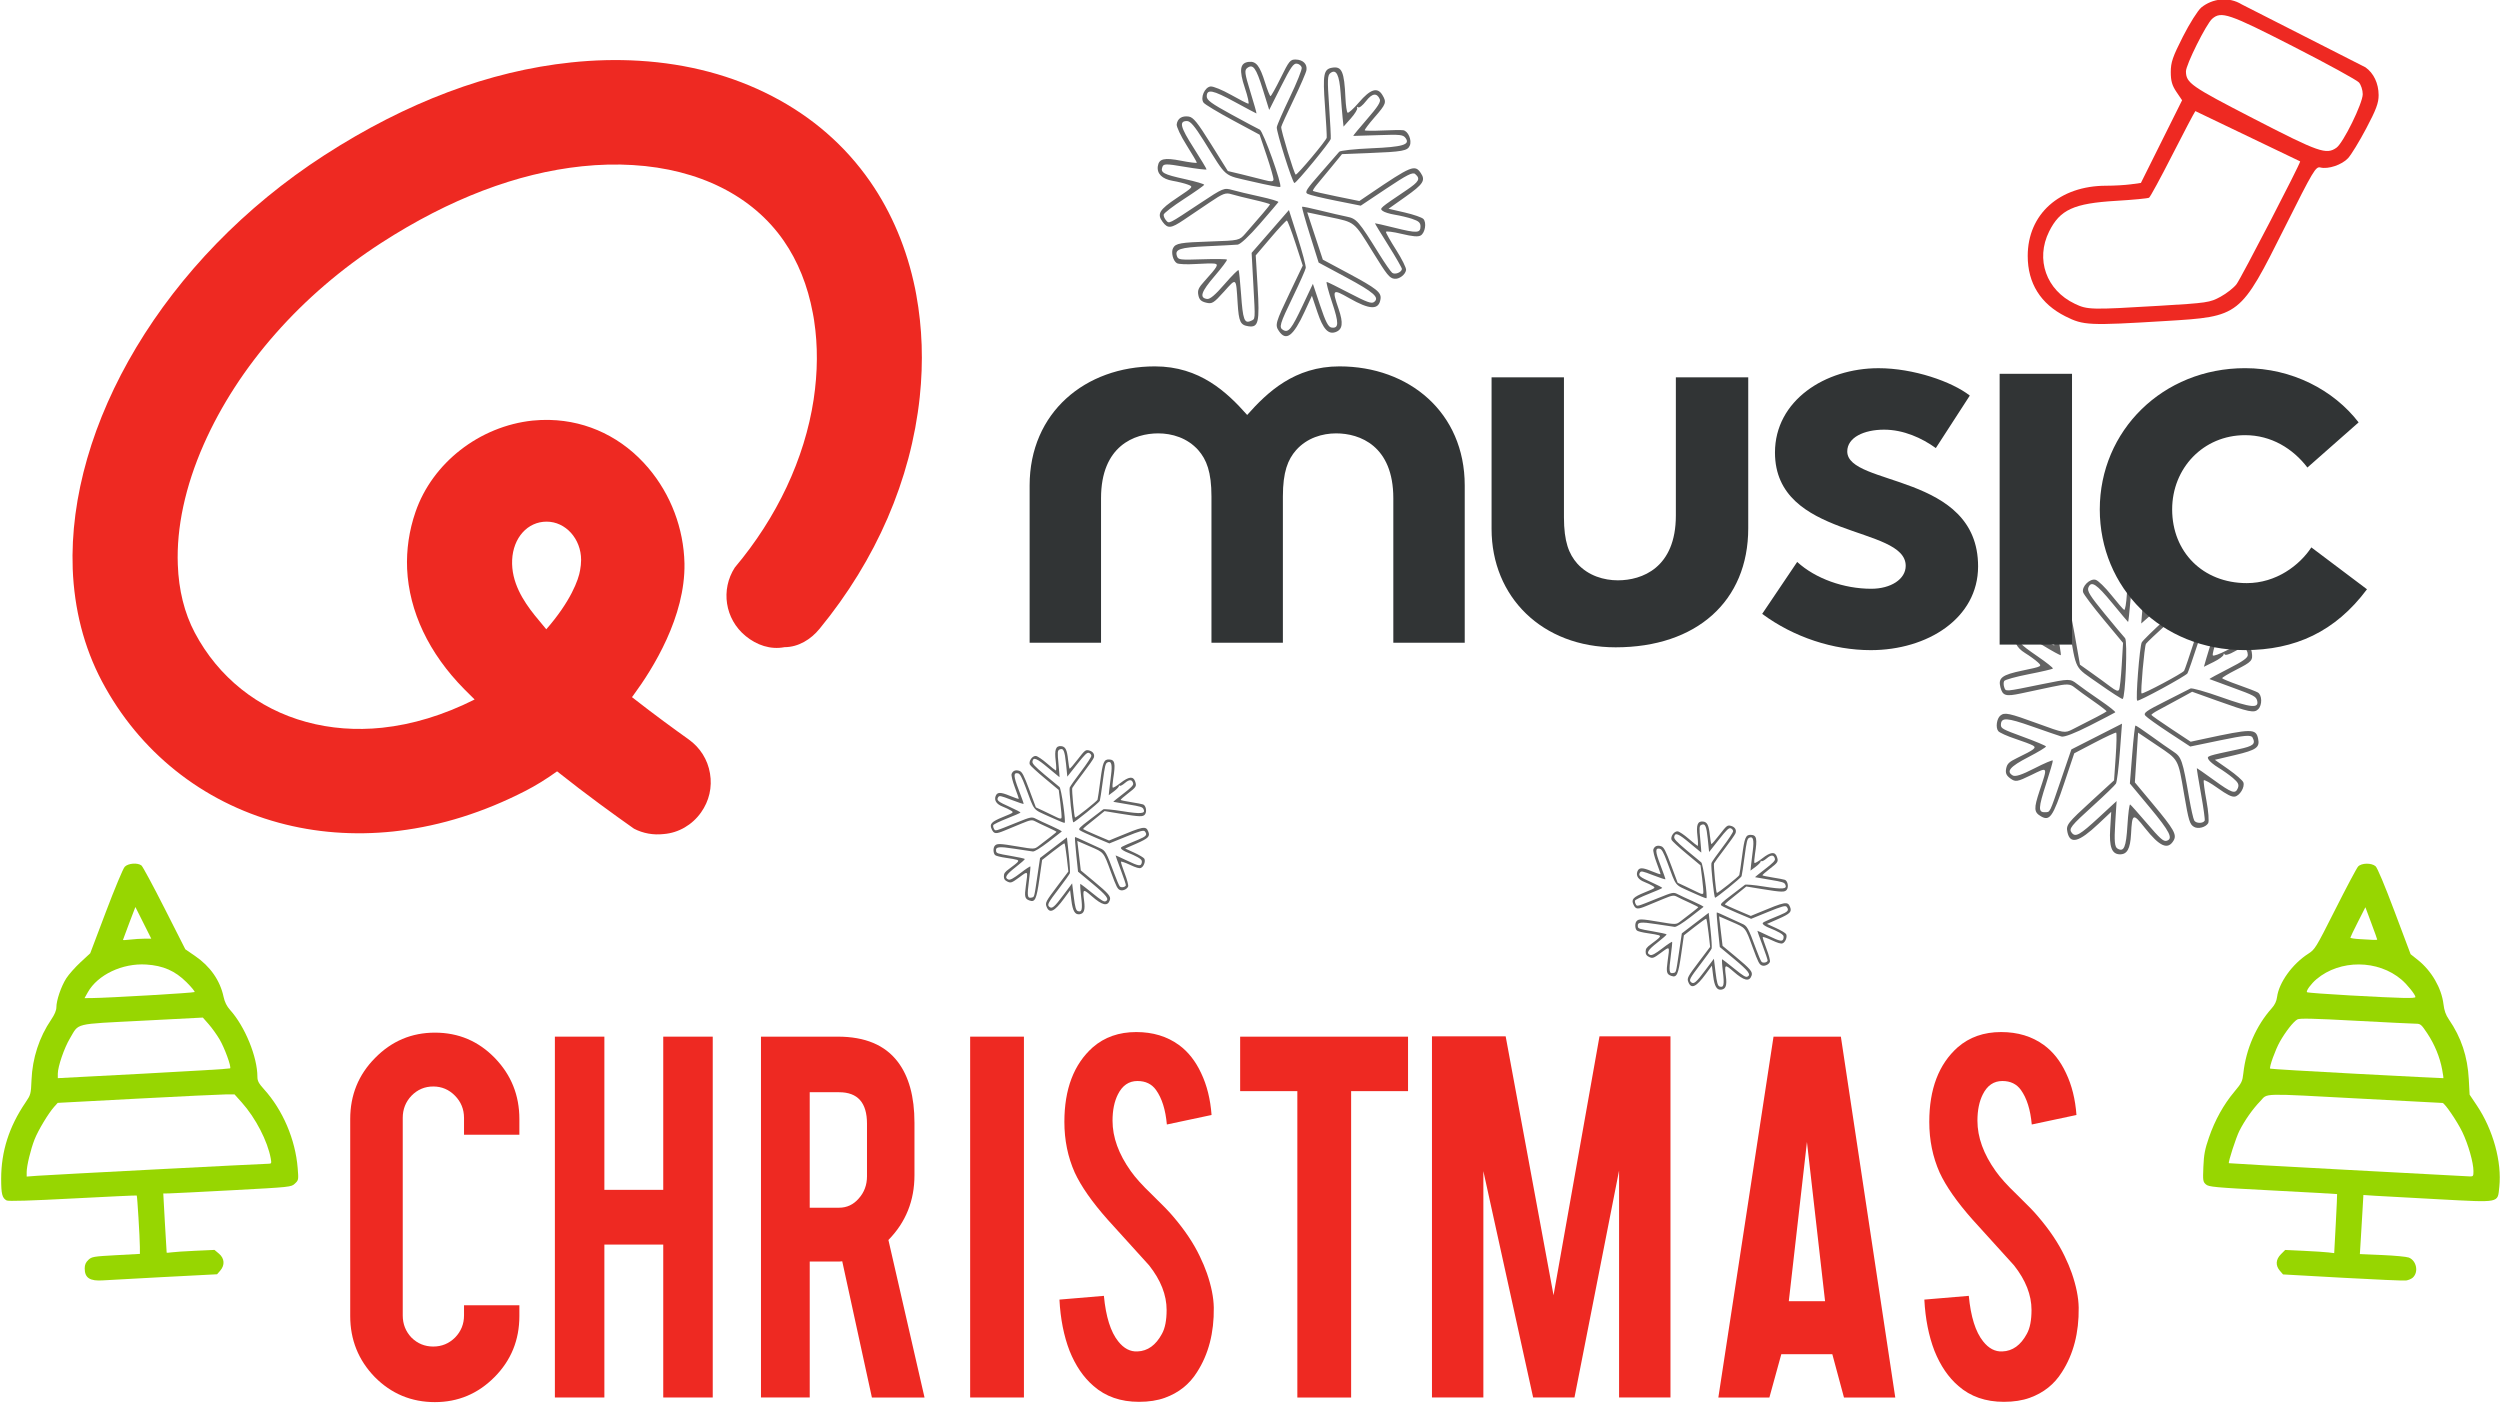
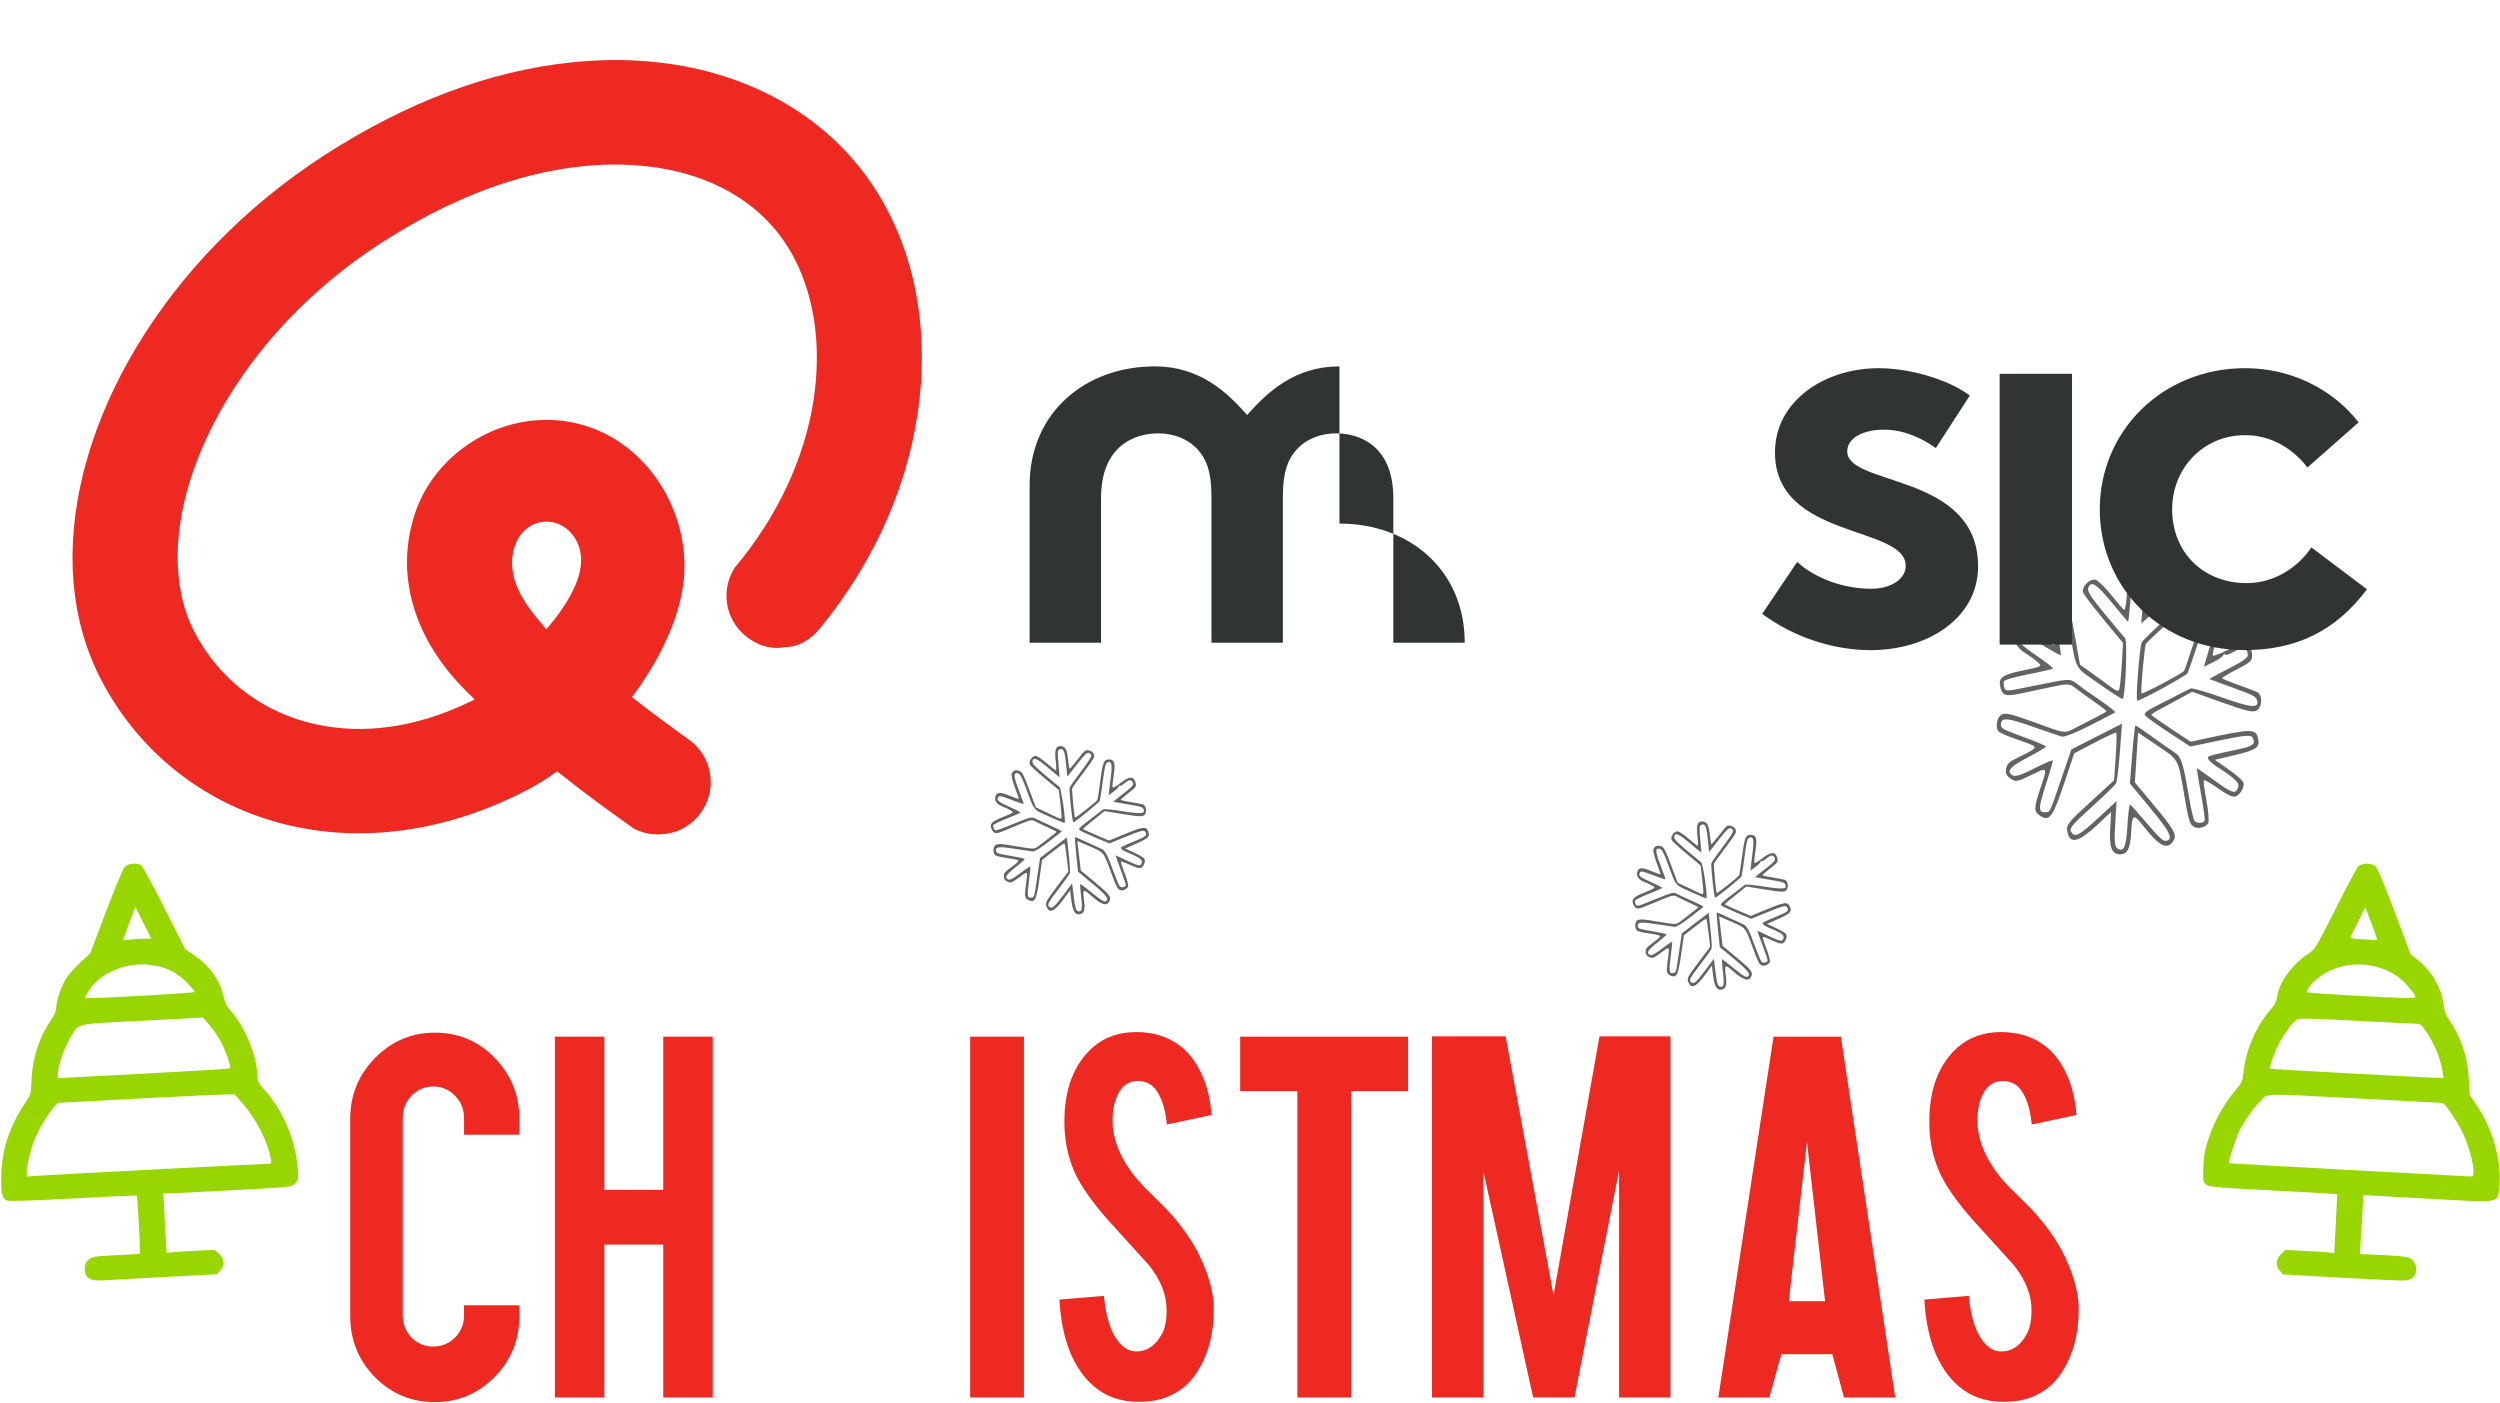
<svg xmlns="http://www.w3.org/2000/svg" width="211.67mm" height="118.83mm" version="1.1" viewBox="0 0 211.67 118.83">
  <g transform="matrix(.453 0 0 .453 177.79 -91.987)">
    <path d="m25.196 351.95c-0.546 0.089-1.439-0.359-3.187-1.606-1.336-0.954-2.498-1.602-2.583-1.441-0.084 0.162 0.143 1.895 0.507 3.854 0.364 1.959 0.506 3.83 0.316 4.157-0.445 0.765-1.877 1.145-2.641 0.701-0.809-0.47-1.007-1.121-1.862-6.119-1.147-6.706-0.954-6.357-5.045-9.108l-3.553-2.39-0.302 4.647-0.302 4.647 3.409 4.089c3.889 4.665 4.469 5.684 3.843 6.76-1.072 1.844-2.606 1.176-5.389-2.347-2.223-2.814-2.368-2.749-2.576 1.152-0.15 2.803-0.75 3.855-2.16 3.793-1.443-0.063-1.939-1.408-1.74-4.715l0.194-3.227-2.378 2.239c-3.672 3.458-5.311 3.895-5.808 1.552-0.284-1.339-0.022-1.674 4.601-5.908l4.115-3.768 0.305-4.396c0.168-2.418 0.209-4.452 0.09-4.52-0.117-0.069-1.927 0.773-4.024 1.869l-3.811 1.993-1.873 5.578c-2.108 6.278-2.716 7.148-4.335 6.207-1.341-0.779-1.379-1.439-0.272-4.771 1.547-4.655 1.627-4.504-1.562-2.95-2.619 1.276-2.934 1.329-3.875 0.653-0.776-0.559-0.972-1.004-0.811-1.844 0.178-0.919 0.529-1.261 2.064-2.006 3.276-1.59 3.669-1.901 2.933-2.329-0.353-0.204-1.858-0.775-3.344-1.266-1.487-0.491-2.895-1.132-3.13-1.424-0.523-0.649-0.286-2.351 0.405-2.907 0.793-0.639 1.613-0.462 6.972 1.497 4.947 1.809 5.032 1.823 6.501 1.087 3.706-1.86 6.292-3.223 6.371-3.358 0.046-0.082-1.052-0.937-2.442-1.903-1.39-0.965-2.979-2.12-3.53-2.566-0.878-0.711-1.406-0.724-4.285-0.11-1.806 0.385-4.412 0.94-5.79 1.232-2.81 0.596-3.374 0.428-3.786-1.129-0.475-1.793 0.257-2.352 4.147-3.163 3.654-0.762 3.666-0.768 2.839-1.537-0.457-0.425-1.528-1.201-2.38-1.726-1.688-1.04-2.255-2.348-1.547-3.566 0.715-1.231 1.724-1.078 4.411 0.671 1.373 0.894 2.541 1.544 2.595 1.444 0.054-0.099-0.195-1.793-0.553-3.764-0.359-1.971-0.471-3.901-0.249-4.288 0.551-0.963 1.523-1.153 2.622-0.514 0.752 0.437 1.107 1.597 1.947 6.362l1.027 5.827 2.18 1.547c1.199 0.851 2.787 2.008 3.53 2.573 0.989 0.752 1.416 0.904 1.6 0.571 0.138-0.25 0.36-2.325 0.496-4.611l0.245-4.156-3.632-4.37c-1.998-2.404-3.723-4.694-3.833-5.09-0.3-1.075 1.285-2.643 2.352-2.327 0.47 0.14 1.771 1.405 2.92 2.842 1.14 1.425 2.218 2.676 2.397 2.779 0.179 0.104 0.41-1.23 0.513-2.964 0.214-3.556 0.902-4.713 2.523-4.246 1.312 0.377 1.615 1.438 1.351 4.715-0.118 1.448-0.124 2.68-8e-3 2.737 0.109 0.057 1.486-1.048 3.06-2.457 2.642-2.364 2.941-2.526 3.888-2.112 1.238 0.541 1.688 1.579 1.113 2.567-0.233 0.4-2.155 2.297-4.272 4.215-2.117 1.918-3.956 3.664-4.087 3.882-0.292 0.485-1.059 9.135-0.821 9.277 0.281 0.166 7.688-3.775 7.954-4.233 0.137-0.233 1.014-2.811 1.953-5.728 1.787-5.554 2.317-6.373 3.895-6.021 1.792 0.4 1.825 1.511 0.183 6.164-0.463 1.311-0.763 2.53-0.667 2.71 0.096 0.179 1.302-0.26 2.681-0.977 2.934-1.525 4.317-1.416 4.594 0.36 0.245 1.575 0.043 1.801-2.948 3.323-1.448 0.737-2.608 1.437-2.576 1.555 0.03 0.118 1.409 0.69 3.063 1.27 1.653 0.58 3.272 1.209 3.597 1.398 0.804 0.467 0.85 2.347 0.075 3.126-0.758 0.763-1.649 0.578-7.755-1.613l-4.593-1.648-2.603 1.425c-1.432 0.784-3.159 1.718-3.838 2.077-0.679 0.359-1.207 0.736-1.173 0.838 0.033 0.103 1.698 1.269 3.699 2.593l3.638 2.407 2.355-0.508c9.157-1.973 9.843-1.976 10.254-0.04 0.343 1.615-0.341 2.099-4.284 3.031l-3.803 0.899 2.542 1.78c1.399 0.979 2.65 2.074 2.782 2.434 0.321 0.873-0.669 2.508-1.614 2.666zm-0.286-3.451c-0.676-0.571-1.915-1.451-2.754-1.957-0.839-0.506-1.668-1.193-1.842-1.527-0.341-0.653-0.405-0.631 5.621-1.916 2.774-0.592 3.236-0.979 2.603-2.19-0.276-0.528-1.481-0.424-5.993 0.512l-5.648 1.173-3.955-2.594c-2.175-1.427-4.17-2.854-4.433-3.173-0.415-0.503 0.076-0.858 3.743-2.702 2.321-1.167 4.429-2.238 4.684-2.38 0.255-0.142 2.85 0.592 5.767 1.628 5.604 1.992 7.091 2.131 6.692 0.624-0.2-0.753-0.645-0.989-4.511-2.393-2.359-0.857-4.341-1.587-4.403-1.623-0.062-0.037 1.532-0.904 3.542-1.929 2.751-1.402 3.649-2.042 3.63-2.583-0.048-1.356-0.921-1.57-2.534-0.619-0.864 0.509-1.669 0.742-1.789 0.518-0.121-0.224-0.212-0.205-0.206 0.044 4e-3 0.248-0.817 0.862-1.831 1.364l-1.843 0.912 0.438-1.53c0.242-0.841 0.871-2.858 1.401-4.482 1.059-3.246 0.95-4.538-0.351-4.193-0.682 0.181-1.006 0.894-2.533 5.58-0.963 2.955-1.876 5.588-2.029 5.852-0.289 0.496-9.062 5.273-9.391 5.113-0.329-0.161 0.458-10.226 0.853-10.905 0.209-0.361 2.183-2.296 4.385-4.301 2.202-2.005 4.05-3.933 4.107-4.285 0.056-0.352-0.197-0.814-0.564-1.028-0.546-0.318-1.331 0.196-4.351 2.851l-3.684 3.239 0.331-4.034c0.344-4.192 0.109-5.124-1.201-4.777-0.674 0.179-0.823 0.756-1.129 4.397-0.194 2.305-0.399 4.165-0.454 4.132-0.056-0.033-1.39-1.623-2.965-3.536-2.982-3.619-3.92-4.229-4.46-2.896-0.259 0.64 0.307 1.55 3.03 4.873 1.842 2.247 3.567 4.309 3.833 4.581 0.492 0.503 0.057 11.23-0.461 11.367-0.153 0.042-2.148-1.246-4.434-2.858-4.731-3.338-4.104-2.157-5.59-10.533-0.561-3.165-0.948-4.316-1.526-4.55-1.414-0.571-1.577 0.558-0.73 5.089 0.461 2.468 0.792 4.566 0.736 4.662-0.056 0.095-1.653-0.778-3.55-1.943-3.141-1.93-3.492-2.068-3.952-1.55-0.736 0.83-0.302 1.347 3.103 3.682 1.687 1.157 2.996 2.198 2.91 2.313-0.085 0.115-2.113 0.59-4.504 1.054-2.391 0.464-4.461 1.038-4.6 1.277-0.139 0.239-0.132 0.76 8e-3 1.158 0.314 0.856-0.045 0.885 7.147-0.581 5.038-1.027 5.187-1.028 6.449-0.045 0.711 0.553 2.664 1.94 4.339 3.082 1.675 1.142 2.942 2.154 2.814 2.249-0.127 0.094-2.257 1.204-4.732 2.465-2.777 1.415-4.811 2.2-5.313 2.052-0.448-0.133-2.93-0.986-5.515-1.896-4.721-1.662-5.758-1.721-5.807-0.326-0.022 0.701 0.262 0.858 4.166 2.286 2.306 0.843 4.222 1.647 4.259 1.787 0.035 0.139-1.452 1.04-3.309 2.001-3.424 1.772-4.189 2.675-2.899 3.424 0.48 0.279 1.685-0.118 4.049-1.33 1.851-0.949 3.397-1.606 3.436-1.46 0.04 0.148-0.53 2.117-1.263 4.377-1.455 4.483-1.489 5.325-0.211 5.279 1.005-0.036 0.799 0.383 3.047-6.19l1.896-5.545 4.732-2.407 4.731-2.407-0.4 5.323c-0.22 2.928-0.55 5.575-0.732 5.884-0.182 0.308-2.062 2.13-4.178 4.048-4.336 3.932-4.691 4.382-4.063 5.162 0.688 0.855 1.502 0.388 5.065-2.903l3.298-3.046-0.26 4.24c-0.2 3.259-0.101 4.333 0.432 4.642 1.207 0.702 1.604-0.231 1.856-4.365 0.136-2.216 0.363-3.96 0.506-3.877 0.144 0.082 1.573 1.687 3.176 3.563 2.366 2.769 3.047 3.378 3.608 3.23 1.333-0.353 0.659-1.707-3.1-6.225l-3.736-4.489 0.43-5.396c0.236-2.967 0.511-5.415 0.61-5.44 0.1-0.025 1.411 0.85 2.916 1.943 1.505 1.093 3.373 2.404 4.151 2.913 1.549 1.013 1.748 1.597 2.986 8.764 0.338 1.96 0.759 3.817 0.935 4.128 0.32 0.566 1.63 0.591 1.952 0.037 0.089-0.155-0.222-2.423-0.692-5.04-0.471-2.617-0.818-4.767-0.771-4.779 0.047-7e-3 1.449 0.967 3.116 2.175 3.46 2.508 4.078 2.72 4.549 1.557 0.261-0.647 0.063-1.06-0.893-1.868z" fill="#636363" stroke-width=".396" />
    <g transform="translate(-422.01,111.31)">
      <g fill="#313435" stroke-width="1.726">
        <path d="m471.94 201.89c-5.928 7.93-13.422 11.37-22.887 11.37-15.604 0-27.056-11.691-27.056-26.297 0-14.708 11.769-26.399 27.162-26.399 8.743 0 16.536 4.067 21.216 10.133l-9.57 8.438c-2.709-3.541-6.755-6.049-11.646-6.049-7.811 0-13.634 6.168-13.634 13.877 0 7.93 5.717 13.776 13.95 13.776 5.506 0 9.869-3.338 12.068-6.676l10.397 7.828" />
        <path d="m403.28 212.23h13.528v-50.612h-13.528z" />
        <path d="m365.44 196.78c3.43 3.135 8.743 5.016 13.845 5.016 3.642 0 6.439-1.779 6.439-4.287 0-7.608-24.435-4.897-24.435-21.18 0-9.709 9.359-15.758 19.351-15.758 6.544 0 13.722 2.508 17.064 5.117l-6.351 9.811c-2.604-1.881-6.034-3.44-9.675-3.44-3.747 0-6.878 1.457-6.878 4.067 0 6.574 24.453 3.965 24.453 21.485 0 9.709-9.464 15.656-20.072 15.656-6.966 0-14.355-2.389-20.283-6.778l6.544-9.709" />
-         <path d="m308.32 190.61v-28.331h13.528v26.145c0 4.592 0.932 6.896 2.498 8.675 2.076 2.288 4.996 3.118 7.582 3.118 4.486 0 10.837-2.304 10.837-12.115v-25.823h13.528v28.212c0 13.64-9.693 22.248-24.787 22.248-13.722 0-23.186-9.421-23.186-22.129" />
-         <path d="m279.89 160.23c-8.386 0-13.465 4.812-17.249 9.082-3.784-4.27-8.863-9.082-17.25-9.082-12.995 0-23.411 8.608-23.411 22.265v29.381h13.347v-27.009c0-9.794 6.268-12.115 10.682-12.115 2.567 0 5.443 0.83 7.494 3.135 1.541 1.762 2.463 4.067 2.463 8.659v27.331h13.35v-27.331c0-4.592 0.924-6.896 2.465-8.659 2.051-2.304 4.926-3.135 7.494-3.135 4.414 0 10.682 2.321 10.682 12.115v27.009h13.347v-29.381c0-13.657-10.416-22.265-23.413-22.265" />
+         <path d="m279.89 160.23c-8.386 0-13.465 4.812-17.249 9.082-3.784-4.27-8.863-9.082-17.25-9.082-12.995 0-23.411 8.608-23.411 22.265v29.381h13.347v-27.009c0-9.794 6.268-12.115 10.682-12.115 2.567 0 5.443 0.83 7.494 3.135 1.541 1.762 2.463 4.067 2.463 8.659v27.331h13.35v-27.331c0-4.592 0.924-6.896 2.465-8.659 2.051-2.304 4.926-3.135 7.494-3.135 4.414 0 10.682 2.321 10.682 12.115v27.009h13.347c0-13.657-10.416-22.265-23.413-22.265" />
      </g>
      <path d="m125.26 196.41c0.19-4.15 2.88-7.16 6.44-7.16s6.45 3.21 6.45 7.16c0 0.66-0.08 1.29-0.19 1.91-0.27 1.77-1.78 5.86-6.32 11.05-0.76-0.9-1.49-1.79-2.18-2.64-2.13-2.67-4.39-6.16-4.2-10.32zm75.54-49.52-0.06-0.33c-0.06-0.3-0.11-0.59-0.17-0.89-1.51-7.34-4.33-14.12-8.4-19.99-4.65-6.7-10.82-12.08-18.36-15.98-7.38-3.82-15.72-6.04-24.8-6.59-4.15-0.25-8.44-0.15-12.74 0.31-15.25 1.6-30.76 7.43-46.088 17.33-30.07 19.42-48.033 50.59-47.055 77.33 0.29 7.47 2.061 14.59 5.465 21.02 6.963 13.13 18.697 22.52 33.04 26.42 6.831 1.86 14.032 2.41 21.398 1.64 0.36-0.04 0.72-0.08 1.08-0.13 7.93-0.97 15.86-3.47 23.56-7.42 1.98-1.01 3.99-2.25 5.99-3.69 5.58 4.44 10.76 8.17 14.38 10.72 1.7 0.88 3.62 1.22 5.54 1 2.81-0.22 5.35-1.73 6.98-4.03 1.52-2.14 2.12-4.71 1.68-7.3-0.43-2.59-1.85-4.84-3.99-6.36-2.52-1.8-6.33-4.56-10.53-7.85l-0.06-0.05 0.05-0.07c0.09-0.11 0.17-0.23 0.25-0.34 3.63-4.92 9.69-14.65 9.51-24.59-0.15-6.54-2.55-12.87-6.75-17.83-4.76-5.62-11.3-8.81-18.42-8.98-1.06-0.03-2.14 0.01-3.21 0.12-9.94 1.05-18.74 7.91-21.89 17.07-1.21 3.51-1.72 7.09-1.57 10.66 0.37 7.91 4.03 15.75 10.7 22.49 0.59 0.6 1.21 1.21 1.84 1.83l0.07 0.08-0.07 0.04c-5.75 2.88-11.54 4.64-17.21 5.24-4.889 0.51-9.655 0.15-14.166-1.08-9.048-2.46-16.451-8.38-20.843-16.67-1.957-3.69-3.013-8.01-3.18-12.73-0.266-6.86 1.359-14.58 4.841-22.47 6.471-14.65 18.268-28.04 33.218-37.69 12.72-8.21 25.33-13.02 37.48-14.3 3.25-0.34 6.45-0.42 9.51-0.23 12.38 0.74 22.4 5.77 28.2 14.15 2.66 3.83 4.49 8.42 5.43 13.48 0.01 0.05 0.02 0.11 0.03 0.16 0.04 0.2 0.07 0.4 0.11 0.6 0.04 0.23 0.07 0.45 0.11 0.67 0 0.03 0 0.06 0.01 0.09 0.7 4.6 0.67 9.55-0.1 14.68-1.68 11.06-6.86 22.05-14.73 31.39-2.67 4.13-1.87 9.62 2.02 12.81 2.05 1.68 4.63 2.59 7.26 2.08 2.58 0 4.92-1.43 6.56-3.44 10.6-12.91 17.07-27.85 18.72-43.29 0.7-6.6 0.47-13.01-0.64-19.09" fill="#ee2922" />
    </g>
    <g transform="matrix(.994 0 0 1.006 -412.31 242.97)" fill="#ee2922" style="font-feature-settings:normal;font-variant-caps:normal;font-variant-ligatures:normal;font-variant-numeric:normal" aria-label="CHRISTMAS">
      <path d="m101.74 220.83c-4.425 0-8.196-1.552-11.311-4.655-3.08-3.139-4.62-6.92-4.62-11.343v-36.597c0-4.459 1.558-8.24 4.673-11.343 3.115-3.139 6.868-4.708 11.258-4.708 4.425 0 8.178 1.569 11.258 4.708 3.08 3.139 4.62 6.92 4.62 11.343v2.917h-10.409v-3.131c0-1.605-0.566-2.978-1.699-4.12s-2.496-1.712-4.089-1.712-2.956 0.571-4.089 1.712c-1.097 1.141-1.646 2.515-1.646 4.12v36.704c0 1.605 0.549 2.978 1.646 4.12 1.133 1.106 2.496 1.659 4.089 1.659s2.956-0.553 4.089-1.659c1.133-1.141 1.699-2.515 1.699-4.12v-1.892h10.409v1.999c0 4.459-1.558 8.24-4.673 11.343s-6.851 4.655-11.205 4.655z" stroke-width="1.074" />
      <path d="m133.6 191.56v28.411h-9.306v-67.041h9.306v28.464h11.07v-28.464h9.306v67.041h-9.306v-28.411z" stroke-width="1.032" />
-       <path d="m177.5 152.93q7.664 0 11.254 4.655 3.153 4.066 3.153 11.343v9.738q0 7.116-4.899 12.039l6.791 29.267h-9.896l-5.578-25.308q-0.388 0.053-0.825 0.053h-5.287v25.254h-9.168v-67.041zm5.481 16.158q0-5.832-5.239-5.832h-5.53v21.455h5.53q2.183 0 3.687-1.712 1.552-1.712 1.552-4.12z" stroke-width="1.027" />
      <path d="m212.49 219.97h-10.112v-67.041h10.112z" stroke-width="1.078" />
      <path d="m263.9 163.05h-10.754v-10.112h31.568v10.112h-10.701v56.929h-10.112z" stroke-width="1.078" />
      <path d="m298.88 219.97h-9.665v-67.095h13.858l9 48.101 8.642-48.101h13.347v67.095h-9.665v-42.162l-8.386 42.162h-7.773l-9.358-42.055z" stroke-width="1.054" />
      <path d="m354.9 211.93-2.241 8.045h-9.596l10.375-67.041h12.665l10.229 67.041h-9.645l-2.192-8.045zm4.822-39.432-3.41 29.587h6.819z" stroke-width="1.029" />
      <path d="m410.82 203.28q0.093 7.009-3.158 11.985-2.136 3.371-6.037 4.762-2.09 0.749-4.876 0.749-5.154 0-8.544-2.943-2.833-2.408-4.504-6.527-1.625-4.173-1.904-9.524l8.358-0.696q0.557 5.832 2.693 8.454 1.579 1.98 3.622 1.873 2.879-0.107 4.597-3.264 0.882-1.552 0.882-4.441 0-4.173-3.297-8.293-2.6-2.836-7.801-8.507-4.365-4.869-6.176-8.721-1.95-4.334-1.95-9.417 0-9.149 5.34-13.858 3.297-2.836 8.173-2.836 4.69 0 8.033 2.408 2.6 1.873 4.179 5.243 1.625 3.371 1.95 7.758l-8.405 1.766q-0.371-4.12-2.043-6.42-1.207-1.659-3.483-1.659-2.415 0-3.668 2.461-1.022 1.98-1.022 4.922 0 4.601 3.436 9.363 1.3 1.819 3.901 4.28 3.065 2.943 4.04 4.12 3.251 3.745 5.015 7.384 0.836 1.712 1.347 3.157 1.254 3.585 1.3 6.42z" stroke-width="1.004" />
      <path d="m248.19 203.28q0.093 7.009-3.158 11.985-2.136 3.371-6.037 4.762-2.09 0.749-4.876 0.749-5.154 0-8.544-2.943-2.833-2.408-4.504-6.527-1.625-4.173-1.904-9.524l8.358-0.696q0.557 5.832 2.693 8.454 1.579 1.98 3.622 1.873 2.879-0.107 4.597-3.264 0.882-1.552 0.882-4.441 0-4.173-3.297-8.293-2.6-2.836-7.801-8.507-4.365-4.869-6.176-8.721-1.95-4.334-1.95-9.417 0-9.149 5.34-13.858 3.297-2.836 8.173-2.836 4.69 0 8.033 2.408 2.6 1.873 4.179 5.243 1.625 3.371 1.95 7.758l-8.405 1.766q-0.371-4.12-2.043-6.42-1.207-1.659-3.483-1.659-2.415 0-3.668 2.461-1.022 1.98-1.022 4.922 0 4.601 3.436 9.363 1.3 1.819 3.901 4.28 3.065 2.943 4.04 4.12 3.251 3.745 5.015 7.384 0.836 1.712 1.347 3.157 1.254 3.585 1.3 6.42z" stroke-width="1.004" />
    </g>
-     <path d="m28.809 225.27c-11.838-6.101-12.684-6.691-12.716-8.864-0.018-1.216 3.804-8.881 4.904-9.834 1.695-1.469 3.095-0.99 15.189 5.193 6.346 3.245 11.856 6.264 12.244 6.71 0.388 0.445 0.705 1.429 0.705 2.186 0 1.709-3.636 9.117-4.915 10.015-1.902 1.335-3.251 0.862-15.411-5.405zm-33.492 34.565c-5.336-2.532-7.385-8.303-4.796-13.509 2.031-4.083 4.591-5.255 12.511-5.726 3.176-0.189 5.952-0.453 6.168-0.587 0.216-0.134 2.148-3.689 4.293-7.9s4.106-7.94 4.359-8.286l19.592 9.399c0 0.509-11.029 21.79-11.889 22.94-0.503 0.672-1.85 1.733-2.994 2.357-1.996 1.088-2.46 1.157-11.437 1.693-12.842 0.767-13.422 0.753-15.807-0.379zm16.945 3.227c13.991-0.852 13.933-0.806 22.328-17.562 5.341-10.661 5.755-11.356 6.64-11.133 1.448 0.364 3.997-0.493 5.158-1.735 0.574-0.615 2.097-3.107 3.384-5.538 1.873-3.538 2.339-4.788 2.333-6.261-8e-3 -2.179-0.919-4.101-2.46-5.188l-23.107-11.751c-2.463-1.528-5.515-1.096-7.572 0.563-0.649 0.547-2.199 3.003-3.445 5.458-1.91 3.763-2.265 4.801-2.265 6.613 0 1.654 0.244 2.51 1.058 3.712l1.058 1.562-3.849 7.726-3.849 7.726-1.901 0.261c-1.046 0.144-3.108 0.261-4.582 0.261-8.741 0-14.672 5.306-14.672 13.128 0 5.103 2.413 8.964 7.058 11.292 3.379 1.694 4.361 1.739 18.686 0.867z" fill="#ee2922" stroke-width=".404" />
    <path d="m-369.49 378.74c2e-3 -0.057 0.526-1.465 1.164-3.129l1.159-3.026 2.969 5.919-1.259 2e-3c-0.692 1e-3 -1.884 0.077-2.648 0.169-0.764 0.092-1.387 0.12-1.385 0.064zm-6.57 9.785c1.836-3.276 6.465-5.473 10.931-5.187 3.155 0.202 5.38 1.179 7.509 3.297 0.928 0.924 1.612 1.756 1.52 1.848-0.158 0.158-16.124 1.093-19.166 1.122l-1.406 0.013 0.612-1.093zm-5.606 15.2c0-1.311 1.198-4.803 2.254-6.567 1.765-2.949 0.529-2.645 13.483-3.317l11.371-0.59 1.088 1.237c0.599 0.68 1.51 1.95 2.026 2.822 0.952 1.61 2.25 5.167 1.982 5.435-0.081 0.081-7.36 0.525-16.175 0.989l-16.029 0.842zm-5.821 18.429c0-1.176 0.74-4.252 1.472-6.12 0.669-1.707 2.584-4.893 3.674-6.111l0.653-0.729 14.894-0.79c8.192-0.435 15.629-0.791 16.526-0.792l1.633-2e-3 1.362 1.521c2.573 2.874 4.822 7.224 5.405 10.451 0.167 0.926 0.136 0.992-0.471 0.992-1.003 0-40.776 2.068-43.096 2.241l-2.05 0.153v-0.814zm25.797 19.584 9.79-0.508 0.595-0.685c0.894-1.029 0.798-2.291-0.241-3.165l-0.837-0.704-3.595 0.163c-1.977 0.09-3.982 0.223-4.455 0.296-0.473 0.073-0.873 0.098-0.889 0.055-0.016-0.043-0.165-2.549-0.331-5.568l-0.302-5.49 1.058-0.015c0.582-8e-3 5.963-0.279 11.957-0.601 10.854-0.584 10.902-0.589 11.594-1.239 0.678-0.637 0.69-0.708 0.512-2.904-0.436-5.357-2.777-10.834-6.296-14.726-0.991-1.096-1.231-1.55-1.231-2.326 0-3.72-2.322-9.398-5.113-12.503-0.618-0.687-1.002-1.461-1.209-2.435-0.653-3.07-2.487-5.698-5.342-7.653l-1.808-1.238-3.891-7.673c-2.14-4.22-4.08-7.818-4.311-7.995-0.729-0.56-2.505-0.415-3.132 0.256-0.306 0.327-1.88 4.096-3.498 8.375l-2.942 7.78-1.812 1.677c-0.996 0.922-2.194 2.274-2.662 3.002-0.96 1.495-1.853 4.11-1.853 5.422 0 0.572-0.334 1.367-0.964 2.292-2.24 3.292-3.517 7.202-3.684 11.283-0.108 2.648-0.14 2.766-1.135 4.233-3.068 4.522-4.536 9.133-4.536 14.244 0 2.858 0.188 3.601 1.025 4.048 0.323 0.173 4.424 0.05 12.362-0.37 6.533-0.346 11.912-0.595 11.953-0.554 0.1 0.1 0.574 7.875 0.583 9.564l7e-3 1.346-4.479 0.244c-4.202 0.229-4.521 0.284-5.159 0.883-0.488 0.459-0.68 0.91-0.68 1.601 0 1.767 0.976 2.397 3.436 2.22 0.948-0.068 6.129-0.352 11.513-0.632z" fill="#97d601" stroke-width=".265" />
    <path d="m48.597 378.59c-0.982-0.051-1.78-0.176-1.772-0.279 7e-3 -0.102 0.642-1.423 1.41-2.935l1.396-2.749 1.104 2.956c0.607 1.626 1.104 3.012 1.104 3.079 0 0.068-0.327 0.1-0.728 0.071s-1.531-0.093-2.514-0.144zm-1.713 10.53c-4.398-0.243-8.072-0.517-8.165-0.61-0.227-0.227 0.764-1.584 1.784-2.443 4.397-3.7 11.497-3.654 15.885 0.101 1.076 0.921 2.594 2.817 2.594 3.241 0 0.299-2.529 0.239-12.098-0.29zm1.164 14.644c-8.851-0.468-16.145-0.904-16.21-0.968-0.227-0.227 0.957-3.526 1.807-5.032 1.07-1.896 2.535-3.762 3.273-4.168 0.431-0.237 2.921-0.181 10.857 0.246 5.664 0.305 10.732 0.554 11.261 0.554 0.896 0 1.046 0.125 2.174 1.823 1.361 2.047 2.345 4.446 2.773 6.763 0.158 0.857 0.259 1.575 0.223 1.595-0.036 0.02-7.307-0.346-16.158-0.814zm-1.767 17.954c-12.151-0.653-22.124-1.215-22.162-1.249-0.173-0.155 1.338-4.814 1.961-6.046 0.984-1.946 2.483-4.078 3.897-5.541 1.489-1.542-0.322-1.498 19.082-0.464 8.149 0.434 14.896 0.79 14.993 0.792 0.399 7e-3 2.748 3.456 3.696 5.427 1.113 2.314 2.082 5.72 2.082 7.318 0 0.94-0.054 1.014-0.728 0.983-0.4-0.018-10.669-0.567-22.82-1.22zm12.205 20.14c1.137-1.029 0.707-3.189-0.749-3.754-0.407-0.158-2.63-0.368-4.939-0.468l-4.199-0.18 0.159-2.546c0.087-1.4 0.236-3.885 0.33-5.522l0.171-2.975 2.149 0.144c1.182 0.079 6.554 0.375 11.938 0.657 11.637 0.61 10.981 0.743 11.312-2.287 0.51-4.658-1.146-10.693-4.177-15.222l-1.37-2.047-0.152-2.861c-0.226-4.266-1.408-7.821-3.719-11.19-0.591-0.861-0.869-1.646-1.016-2.871-0.36-2.992-2.23-6.218-4.781-8.249l-1.361-1.083-3.004-7.99c-1.858-4.942-3.212-8.166-3.549-8.453-0.775-0.658-2.644-0.619-3.267 0.069-0.265 0.292-2.176 3.89-4.247 7.995-3.672 7.276-3.799 7.484-5.07 8.3-2.964 1.902-5.472 5.383-5.821 8.079-0.101 0.782-0.42 1.459-0.986 2.092-2.909 3.256-4.82 7.621-5.313 12.133-0.17 1.556-0.305 1.835-1.676 3.47-2.018 2.406-3.642 5.328-4.753 8.555-0.763 2.214-0.947 3.177-1.045 5.466-0.111 2.603-0.082 2.811 0.462 3.301 0.536 0.483 1.492 0.571 12.532 1.149 6.573 0.344 11.972 0.646 11.998 0.671 0.026 0.025-0.085 2.518-0.246 5.541l-0.294 5.496-1.077-0.132c-0.592-0.073-2.653-0.207-4.579-0.297l-3.502-0.165-0.797 0.797c-0.975 0.975-1.049 2.104-0.202 3.086l0.595 0.69 11.112 0.622c6.112 0.342 11.462 0.573 11.889 0.512 0.427-0.061 0.986-0.3 1.242-0.532z" fill="#97d601" stroke-width=".265" />
    <g fill="#636363">
      <path d="m-59.301 379.38c-0.31 0.113-0.882-0.054-2.041-0.596-0.886-0.414-1.637-0.668-1.67-0.565-0.032 0.103 0.289 1.095 0.714 2.204 0.425 1.109 0.711 2.189 0.635 2.402-0.178 0.497-0.976 0.874-1.472 0.696-0.525-0.188-0.711-0.548-1.753-3.384-1.397-3.805-1.247-3.622-3.942-4.791l-2.34-1.016 0.326 2.756 0.326 2.756 2.44 2.027c2.784 2.312 3.233 2.847 2.983 3.545-0.428 1.197-1.4 0.971-3.412-0.792-1.607-1.408-1.685-1.355-1.385 0.954 0.215 1.658-0.022 2.34-0.856 2.456-0.852 0.119-1.288-0.615-1.53-2.574l-0.236-1.912-1.151 1.569c-1.778 2.423-2.691 2.857-3.236 1.537-0.311-0.754-0.195-0.978 2.057-3.959l2.003-2.653-0.297-2.609c-0.163-1.435-0.359-2.631-0.435-2.659-0.076-0.028-1.046 0.662-2.156 1.531l-2.018 1.58-0.494 3.471c-0.556 3.907-0.818 4.482-1.869 4.106-0.87-0.312-0.964-0.694-0.675-2.766 0.403-2.895 0.466-2.815-1.234-1.56-1.397 1.031-1.575 1.096-2.2 0.802-0.515-0.243-0.679-0.483-0.675-0.993 5e-3 -0.558 0.173-0.796 0.992-1.398 1.748-1.286 1.944-1.511 1.467-1.682-0.229-0.082-1.173-0.253-2.096-0.38-0.924-0.127-1.819-0.35-1.988-0.496-0.377-0.324-0.422-1.347-0.077-1.747 0.395-0.46 0.895-0.445 4.247 0.123 3.094 0.525 3.145 0.524 3.927-0.067 1.97-1.49 3.338-2.569 3.37-2.657 0.019-0.053-0.718-0.435-1.637-0.851-0.919-0.415-1.975-0.92-2.346-1.122-0.591-0.321-0.902-0.272-2.523 0.399-1.017 0.421-2.483 1.028-3.259 1.348-1.582 0.653-1.931 0.616-2.341-0.252-0.472-0.999-0.104-1.406 2.088-2.302 2.058-0.841 2.065-0.847 1.497-1.208-0.314-0.199-1.025-0.539-1.581-0.754-1.101-0.427-1.575-1.132-1.292-1.922 0.286-0.799 0.894-0.818 2.657-0.084 0.901 0.375 1.656 0.63 1.677 0.566 0.021-0.064-0.308-1.03-0.731-2.146-0.423-1.116-0.698-2.235-0.61-2.486 0.219-0.624 0.767-0.84 1.481-0.585 0.488 0.175 0.821 0.816 1.829 3.517l1.232 3.303 1.444 0.67c0.794 0.369 1.85 0.875 2.346 1.126 0.661 0.334 0.928 0.377 0.999 0.161 0.054-0.161-0.04-1.401-0.208-2.755l-0.306-2.462-2.601-2.168c-1.431-1.192-2.689-2.348-2.797-2.568-0.292-0.598 0.467-1.688 1.126-1.618 0.291 0.031 1.19 0.632 2.018 1.349 0.822 0.711 1.589 1.328 1.705 1.369 0.116 0.042 0.107-0.765-0.02-1.793-0.26-2.107 0.019-2.859 1.019-2.761 0.809 0.079 1.102 0.668 1.301 2.617 0.087 0.861 0.218 1.583 0.288 1.605 0.07 0.022 0.757-0.775 1.527-1.771 1.292-1.671 1.45-1.798 2.05-1.658 0.784 0.183 1.16 0.743 0.93 1.384-0.093 0.26-1.014 1.579-2.047 2.932-1.033 1.353-1.922 2.575-1.975 2.717-0.119 0.316 0.368 5.467 0.522 5.524 0.183 0.067 4.096-3.043 4.203-3.341 0.055-0.151 0.29-1.757 0.525-3.568 0.446-3.447 0.668-3.985 1.631-3.949 1.093 0.04 1.233 0.688 0.774 3.592-0.129 0.818-0.173 1.565-0.098 1.66 0.075 0.095 0.735-0.293 1.465-0.862 1.554-1.211 2.377-1.297 2.731-0.286 0.314 0.896 0.22 1.051-1.368 2.266-0.769 0.588-1.373 1.124-1.342 1.19 0.031 0.066 0.901 0.252 1.932 0.413 1.032 0.161 2.048 0.355 2.259 0.43 0.521 0.187 0.752 1.283 0.383 1.823-0.362 0.529-0.904 0.517-4.718-0.106l-2.87-0.469-1.371 1.117c-0.754 0.614-1.665 1.349-2.024 1.632-0.359 0.284-0.628 0.562-0.597 0.618 0.031 0.057 1.132 0.56 2.448 1.119l2.392 1.017 1.325-0.552c5.152-2.147 5.554-2.223 6.004-1.133 0.375 0.909 0.027 1.267-2.183 2.24l-2.131 0.938 1.682 0.768c0.925 0.422 1.777 0.928 1.893 1.125 0.282 0.477-0.121 1.542-0.658 1.737zm-0.541-1.991c-0.458-0.261-1.279-0.643-1.825-0.849-0.547-0.206-1.107-0.519-1.244-0.696-0.27-0.346-0.306-0.326 3.086-1.731 1.562-0.647 1.79-0.924 1.288-1.565-0.219-0.279-0.914-0.088-3.456 0.948l-3.183 1.298-2.598-1.092c-1.429-0.601-2.752-1.221-2.941-1.38-0.298-0.25-0.048-0.511 1.901-1.988 1.234-0.935 2.353-1.79 2.487-1.901 0.134-0.11 1.734 0.039 3.555 0.33 3.499 0.561 4.385 0.482 3.989-0.358-0.198-0.419-0.485-0.51-2.902-0.914-1.475-0.247-2.715-0.46-2.756-0.475-0.041-0.015 0.8-0.696 1.867-1.514 1.46-1.119 1.917-1.591 1.847-1.906-0.175-0.789-0.71-0.82-1.552-0.088-0.451 0.392-0.897 0.615-0.992 0.497-0.095-0.118-0.146-0.097-0.116 0.048 0.031 0.145-0.385 0.593-0.925 0.997l-0.981 0.734 0.091-0.944c0.051-0.519 0.201-1.769 0.336-2.777 0.269-2.016 0.066-2.762-0.659-2.419-0.38 0.18-0.493 0.632-0.88 3.543-0.245 1.835-0.495 3.477-0.556 3.648-0.115 0.322-4.739 4.07-4.949 4.012-0.21-0.059-0.838-6.042-0.68-6.482 0.083-0.234 1.031-1.582 2.104-2.994 1.073-1.413 1.948-2.743 1.943-2.955-5e-3 -0.212-0.203-0.456-0.441-0.541-0.355-0.127-0.759 0.259-2.241 2.141l-1.809 2.296-0.242-2.399c-0.252-2.494-0.49-3.014-1.22-2.669-0.376 0.178-0.4 0.532-0.186 2.699 0.136 1.372 0.217 2.483 0.181 2.47-0.036-0.013-0.99-0.801-2.12-1.751-2.139-1.798-2.755-2.054-2.926-1.215-0.083 0.403 0.348 0.875 2.303 2.527 1.322 1.117 2.556 2.139 2.742 2.27 0.343 0.241 1.248 6.574 0.959 6.71-0.085 0.041-1.393-0.498-2.907-1.195-3.134-1.444-2.638-0.82-4.415-5.567-0.671-1.794-1.022-2.426-1.387-2.501-0.891-0.182-0.864 0.497 0.123 3.061 0.537 1.396 0.958 2.59 0.936 2.652-0.023 0.062-1.053-0.277-2.29-0.755-2.049-0.791-2.27-0.834-2.483-0.481-0.342 0.566-0.031 0.822 2.216 1.822 1.113 0.495 1.993 0.964 1.956 1.041-0.038 0.077-1.174 0.574-2.525 1.105-1.351 0.531-2.502 1.091-2.557 1.246-0.055 0.155 5e-3 0.459 0.133 0.677 0.276 0.467 0.069 0.523 4.125-1.114 2.841-1.147 2.928-1.163 3.774-0.724 0.476 0.247 1.771 0.848 2.876 1.336 1.105 0.488 1.957 0.944 1.892 1.013-0.064 0.069-1.192 0.95-2.506 1.956-1.474 1.13-2.581 1.81-2.891 1.777-0.277-0.029-1.823-0.261-3.437-0.514-2.946-0.463-3.56-0.385-3.438 0.437 0.062 0.413 0.246 0.474 2.688 0.889 1.442 0.245 2.652 0.509 2.689 0.586 0.037 0.078-0.738 0.766-1.722 1.53-1.815 1.409-2.165 2.02-1.328 2.32 0.311 0.111 0.975-0.251 2.229-1.217 0.982-0.757 1.817-1.309 1.856-1.227 0.039 0.082-0.081 1.298-0.267 2.701-0.367 2.784-0.296 3.281 0.447 3.116 0.585-0.13 0.509 0.138 1.116-3.956l0.511-3.454 5.024-3.844 0.341 3.163c0.188 1.74 0.281 3.326 0.207 3.527-0.073 0.2-0.978 1.471-2.01 2.824-2.115 2.773-2.274 3.075-1.822 3.464 0.495 0.426 0.922 0.065 2.654-2.249l1.603-2.142 0.306 2.512c0.235 1.931 0.41 2.55 0.755 2.673 0.783 0.281 0.915-0.309 0.616-2.759-0.16-1.313-0.215-2.36-0.123-2.326 0.093 0.033 1.104 0.818 2.247 1.744 1.686 1.366 2.15 1.649 2.463 1.502 0.743-0.351 0.201-1.071-2.49-3.312l-2.675-2.226-0.332-3.208c-0.183-1.764-0.287-3.228-0.231-3.253 0.055-0.025 0.919 0.346 1.919 0.823 1 0.478 2.236 1.044 2.747 1.258 1.017 0.426 1.197 0.747 2.697 4.812 0.41 1.112 0.858 2.155 0.994 2.318 0.249 0.297 1.019 0.17 1.148-0.19 0.036-0.101-0.392-1.396-0.951-2.878-0.559-1.482-0.995-2.705-0.969-2.717 0.026-0.012 0.954 0.41 2.062 0.938 2.299 1.095 2.684 1.152 2.834 0.42 0.083-0.407-0.077-0.628-0.725-0.998z" stroke-width=".236" />
      <path d="m-179.25 365.29c-0.31 0.113-0.882-0.054-2.041-0.596-0.886-0.414-1.637-0.668-1.67-0.565-0.032 0.103 0.289 1.095 0.714 2.204 0.425 1.109 0.711 2.189 0.635 2.402-0.178 0.497-0.976 0.874-1.472 0.696-0.525-0.188-0.711-0.548-1.753-3.384-1.397-3.805-1.247-3.622-3.942-4.791l-2.34-1.016 0.326 2.756 0.326 2.756 2.44 2.027c2.784 2.312 3.233 2.847 2.983 3.545-0.428 1.197-1.4 0.971-3.412-0.792-1.607-1.408-1.685-1.355-1.385 0.954 0.215 1.658-0.023 2.34-0.856 2.456-0.852 0.119-1.288-0.615-1.53-2.574l-0.236-1.912-1.151 1.569c-1.778 2.423-2.691 2.857-3.236 1.537-0.311-0.754-0.195-0.978 2.057-3.959l2.003-2.653-0.297-2.609c-0.163-1.435-0.359-2.631-0.435-2.659-0.076-0.028-1.046 0.662-2.156 1.531l-2.018 1.58-0.494 3.471c-0.556 3.907-0.818 4.482-1.869 4.106-0.87-0.312-0.964-0.694-0.675-2.766 0.403-2.895 0.466-2.815-1.234-1.56-1.397 1.031-1.575 1.096-2.2 0.802-0.515-0.243-0.679-0.483-0.675-0.993 5e-3 -0.558 0.173-0.796 0.992-1.398 1.748-1.286 1.944-1.511 1.467-1.682-0.229-0.082-1.173-0.253-2.096-0.38-0.924-0.127-1.819-0.35-1.988-0.496-0.377-0.324-0.422-1.347-0.077-1.747 0.395-0.46 0.895-0.445 4.247 0.123 3.094 0.525 3.145 0.524 3.926-0.067 1.97-1.49 3.338-2.569 3.37-2.657 0.019-0.053-0.718-0.435-1.637-0.851-0.919-0.415-1.975-0.92-2.346-1.122-0.591-0.321-0.902-0.272-2.523 0.399-1.017 0.421-2.483 1.028-3.259 1.348-1.582 0.653-1.931 0.616-2.341-0.252-0.472-0.999-0.104-1.406 2.088-2.302 2.058-0.841 2.065-0.847 1.497-1.208-0.314-0.199-1.025-0.539-1.581-0.754-1.101-0.427-1.575-1.132-1.292-1.922 0.286-0.799 0.894-0.818 2.657-0.084 0.901 0.375 1.656 0.63 1.677 0.566 0.021-0.064-0.308-1.03-0.731-2.146-0.423-1.116-0.698-2.235-0.61-2.486 0.219-0.624 0.767-0.84 1.481-0.585 0.488 0.175 0.822 0.816 1.829 3.517l1.232 3.303 1.445 0.67c0.794 0.369 1.85 0.875 2.346 1.126 0.661 0.334 0.928 0.377 0.999 0.161 0.054-0.161-0.04-1.401-0.208-2.755l-0.306-2.462-2.601-2.168c-1.431-1.192-2.689-2.348-2.797-2.568-0.292-0.598 0.467-1.688 1.126-1.618 0.291 0.031 1.189 0.632 2.018 1.349 0.822 0.711 1.589 1.328 1.705 1.369 0.116 0.042 0.107-0.765-0.02-1.793-0.26-2.107 0.019-2.859 1.019-2.761 0.81 0.079 1.102 0.668 1.301 2.617 0.087 0.861 0.218 1.583 0.288 1.605 0.07 0.022 0.758-0.775 1.527-1.771 1.292-1.671 1.45-1.798 2.05-1.658 0.784 0.183 1.16 0.743 0.93 1.384-0.093 0.26-1.014 1.579-2.047 2.932-1.033 1.353-1.922 2.575-1.975 2.717-0.119 0.316 0.368 5.467 0.522 5.524 0.183 0.067 4.096-3.043 4.203-3.341 0.055-0.151 0.29-1.757 0.525-3.568 0.446-3.447 0.668-3.985 1.631-3.949 1.093 0.04 1.233 0.688 0.774 3.592-0.129 0.818-0.173 1.565-0.098 1.66 0.075 0.095 0.735-0.293 1.465-0.862 1.554-1.211 2.376-1.297 2.731-0.286 0.314 0.896 0.22 1.051-1.368 2.266-0.769 0.588-1.373 1.124-1.342 1.19 0.031 0.066 0.901 0.252 1.932 0.413 1.032 0.161 2.048 0.355 2.259 0.43 0.521 0.187 0.752 1.283 0.383 1.823-0.362 0.529-0.904 0.517-4.718-0.106l-2.87-0.469-1.371 1.117c-0.754 0.614-1.665 1.349-2.024 1.632-0.359 0.284-0.628 0.562-0.597 0.618 0.031 0.057 1.132 0.56 2.448 1.119l2.392 1.017 1.325-0.552c5.152-2.147 5.554-2.223 6.004-1.133 0.375 0.909 0.027 1.267-2.183 2.24l-2.131 0.938 1.682 0.768c0.925 0.422 1.777 0.928 1.893 1.125 0.282 0.477-0.121 1.542-0.658 1.737zm-0.541-1.991c-0.458-0.261-1.279-0.643-1.825-0.849-0.547-0.206-1.107-0.519-1.244-0.696-0.27-0.346-0.306-0.326 3.086-1.731 1.562-0.647 1.79-0.924 1.288-1.565-0.219-0.279-0.914-0.088-3.456 0.948l-3.183 1.298-2.598-1.092c-1.429-0.601-2.752-1.221-2.941-1.38-0.298-0.25-0.048-0.511 1.901-1.988 1.234-0.935 2.353-1.79 2.487-1.901 0.134-0.11 1.734 0.039 3.555 0.33 3.499 0.561 4.385 0.482 3.989-0.358-0.198-0.419-0.485-0.51-2.902-0.914-1.475-0.247-2.715-0.46-2.756-0.475-0.041-0.015 0.8-0.696 1.867-1.514 1.46-1.119 1.917-1.591 1.847-1.906-0.175-0.789-0.71-0.82-1.552-0.088-0.451 0.392-0.897 0.615-0.992 0.497-0.095-0.118-0.146-0.097-0.116 0.048 0.031 0.145-0.385 0.593-0.925 0.997l-0.981 0.734 0.091-0.944c0.051-0.519 0.201-1.769 0.336-2.777 0.269-2.016 0.066-2.762-0.659-2.419-0.38 0.18-0.493 0.632-0.88 3.543-0.245 1.835-0.495 3.477-0.556 3.648-0.115 0.322-4.739 4.07-4.949 4.012-0.21-0.059-0.838-6.042-0.68-6.482 0.083-0.234 1.031-1.582 2.104-2.994 1.073-1.413 1.948-2.743 1.943-2.955-5e-3 -0.212-0.203-0.456-0.441-0.541-0.355-0.127-0.759 0.259-2.241 2.141l-1.809 2.296-0.242-2.399c-0.252-2.494-0.49-3.014-1.22-2.669-0.376 0.178-0.4 0.532-0.186 2.699 0.136 1.372 0.217 2.483 0.181 2.47-0.036-0.013-0.99-0.801-2.12-1.751-2.139-1.798-2.755-2.054-2.926-1.215-0.083 0.403 0.348 0.875 2.303 2.527 1.323 1.117 2.556 2.139 2.742 2.27 0.343 0.241 1.248 6.574 0.959 6.71-0.085 0.041-1.393-0.498-2.907-1.195-3.134-1.444-2.638-0.82-4.415-5.567-0.671-1.794-1.022-2.426-1.387-2.501-0.891-0.182-0.863 0.497 0.123 3.061 0.537 1.396 0.958 2.59 0.936 2.652-0.023 0.062-1.053-0.277-2.29-0.755-2.049-0.791-2.27-0.834-2.483-0.481-0.342 0.566-0.031 0.822 2.216 1.822 1.113 0.495 1.993 0.964 1.956 1.041-0.038 0.077-1.174 0.574-2.525 1.105-1.351 0.531-2.502 1.091-2.557 1.246-0.055 0.155 5e-3 0.459 0.133 0.677 0.276 0.467 0.069 0.523 4.125-1.114 2.841-1.147 2.928-1.163 3.774-0.724 0.476 0.247 1.771 0.848 2.876 1.336 1.105 0.488 1.957 0.944 1.892 1.013-0.064 0.069-1.192 0.95-2.506 1.956-1.474 1.13-2.581 1.81-2.891 1.777-0.277-0.029-1.823-0.261-3.437-0.514-2.946-0.463-3.56-0.385-3.438 0.437 0.062 0.413 0.246 0.474 2.688 0.889 1.442 0.245 2.652 0.509 2.689 0.586 0.037 0.078-0.738 0.766-1.722 1.53-1.815 1.409-2.165 2.02-1.328 2.32 0.311 0.111 0.975-0.251 2.229-1.217 0.982-0.757 1.817-1.309 1.856-1.227 0.039 0.082-0.081 1.298-0.267 2.701-0.367 2.784-0.296 3.281 0.447 3.116 0.585-0.13 0.509 0.138 1.116-3.956l0.511-3.454 5.024-3.844 0.341 3.163c0.188 1.74 0.281 3.326 0.207 3.527-0.073 0.2-0.978 1.471-2.01 2.824-2.115 2.773-2.274 3.075-1.822 3.464 0.495 0.426 0.922 0.065 2.654-2.249l1.603-2.142 0.306 2.512c0.235 1.931 0.41 2.55 0.755 2.673 0.783 0.281 0.915-0.309 0.616-2.759-0.16-1.313-0.215-2.36-0.123-2.326 0.093 0.033 1.104 0.818 2.247 1.744 1.686 1.366 2.15 1.649 2.463 1.502 0.743-0.351 0.201-1.071-2.49-3.312l-2.675-2.226-0.332-3.208c-0.182-1.764-0.287-3.228-0.231-3.253 0.055-0.025 0.919 0.346 1.919 0.823 1 0.478 2.236 1.044 2.747 1.258 1.017 0.426 1.197 0.747 2.697 4.812 0.41 1.112 0.858 2.155 0.994 2.318 0.249 0.297 1.019 0.17 1.148-0.19 0.036-0.101-0.392-1.396-0.951-2.878-0.559-1.482-0.995-2.705-0.969-2.717 0.026-0.012 0.954 0.41 2.062 0.938 2.299 1.095 2.684 1.152 2.834 0.42 0.083-0.407-0.077-0.628-0.725-0.998z" stroke-width=".236" />
-       <path d="m-126.94 247.07c-0.473 0.287-1.469 0.206-3.557-0.296-1.596-0.384-2.917-0.55-2.935-0.369-0.017 0.181 0.843 1.704 1.914 3.384 1.071 1.68 1.903 3.362 1.849 3.736-0.126 0.876-1.311 1.764-2.187 1.639-0.926-0.133-1.353-0.662-4.017-4.976-3.575-5.788-3.265-5.537-8.089-6.557l-4.189-0.885 1.46 4.423 1.46 4.422 4.692 2.515c5.353 2.869 6.272 3.597 6.095 4.829-0.303 2.111-1.976 2.066-5.876-0.159-3.115-1.777-3.225-1.662-1.958 2.033 0.91 2.655 0.748 3.855-0.583 4.326-1.361 0.482-2.325-0.58-3.379-3.72l-1.029-3.065-1.367 2.967c-2.11 4.581-3.466 5.601-4.805 3.613-0.765-1.135-0.647-1.544 2.054-7.201l2.405-5.034-1.363-4.191c-0.75-2.305-1.473-4.206-1.609-4.225-0.134-0.02-1.498 1.439-3.031 3.24l-2.787 3.275 0.352 5.873c0.396 6.611 0.158 7.645-1.696 7.378-1.535-0.221-1.818-0.818-2.038-4.322-0.309-4.896-0.178-4.786-2.553-2.151-1.951 2.164-2.223 2.332-3.349 2.056-0.929-0.227-1.278-0.567-1.442-1.407-0.179-0.919 0.018-1.367 1.163-2.633 2.443-2.701 2.69-3.137 1.847-3.258-0.404-0.057-2.013-0.023-3.575 0.078-1.562 0.101-3.108 0.034-3.435-0.148-0.728-0.406-1.146-2.073-0.713-2.847 0.496-0.889 1.322-1.033 7.025-1.222 5.265-0.175 5.348-0.194 6.435-1.427 2.74-3.112 4.628-5.345 4.65-5.499 0.012-0.094-1.326-0.475-2.977-0.85-1.651-0.375-3.556-0.851-4.234-1.058-1.08-0.33-1.575-0.145-4.015 1.502-1.531 1.034-3.739 2.523-4.907 3.31-2.382 1.605-2.968 1.66-3.933 0.371-1.112-1.485-0.642-2.277 2.662-4.485 3.103-2.074 3.112-2.085 2.057-2.488-0.582-0.223-1.866-0.542-2.853-0.71-1.954-0.332-2.97-1.333-2.77-2.727 0.202-1.41 1.195-1.645 4.341-1.03 1.608 0.314 2.934 0.48 2.947 0.368 0.013-0.112-0.852-1.59-1.922-3.284-1.071-1.694-1.897-3.441-1.837-3.883 0.15-1.099 0.98-1.639 2.239-1.458 0.861 0.124 1.625 1.067 4.187 5.17l3.134 5.018 2.6 0.618c1.43 0.34 3.337 0.819 4.236 1.064 1.198 0.327 1.652 0.308 1.697-0.07 0.034-0.284-0.536-2.291-1.267-4.461l-1.329-3.945-5.004-2.692c-2.752-1.481-5.21-2.959-5.46-3.285-0.681-0.885 0.202-2.932 1.31-3.038 0.488-0.046 2.168 0.64 3.772 1.542 1.59 0.894 3.059 1.65 3.263 1.679 0.205 0.03-0.08-1.294-0.634-2.941-1.133-3.377-0.928-4.708 0.749-4.882 1.357-0.142 2.036 0.728 3.018 3.866 0.433 1.387 0.889 2.531 1.018 2.541 0.123 0.012 0.986-1.529 1.918-3.424 1.565-3.181 1.781-3.444 2.814-3.414 1.35 0.038 2.156 0.832 1.993 1.964-0.066 0.458-1.138 2.937-2.383 5.508-1.245 2.571-2.296 4.879-2.337 5.13-0.089 0.559 2.439 8.867 2.712 8.909 0.322 0.049 5.715-6.379 5.791-6.903 0.04-0.267-0.112-2.986-0.334-6.043-0.423-5.819-0.238-6.776 1.357-7.042 1.811-0.3 2.258 0.717 2.478 5.647 0.062 1.389 0.24 2.632 0.396 2.762 0.156 0.13 1.11-0.728 2.12-1.909 2.15-2.513 3.473-2.93 4.394-1.386 0.816 1.368 0.714 1.654-1.49 4.185-1.067 1.225-1.88 2.309-1.807 2.407 0.072 0.098 1.565 0.112 3.316 0.03 1.75-0.081 3.487-0.104 3.859-0.05 0.92 0.132 1.667 1.858 1.24 2.87-0.417 0.991-1.312 1.153-7.795 1.408l-4.876 0.191-1.88 2.296c-1.034 1.263-2.285 2.776-2.781 3.363-0.495 0.587-0.844 1.134-0.774 1.217 0.069 0.083 2.05 0.541 4.401 1.019l4.274 0.87 1.994-1.353c7.752-5.258 8.387-5.518 9.494-3.876 0.922 1.369 0.47 2.074-2.838 4.415l-3.19 2.258 3.024 0.698c1.663 0.384 3.234 0.931 3.491 1.215 0.624 0.69 0.319 2.576-0.498 3.077zm-1.558-3.093c-0.84-0.276-2.319-0.628-3.287-0.784-0.968-0.155-1.993-0.482-2.28-0.726-0.561-0.478-0.612-0.433 4.495-3.882 2.351-1.587 2.633-2.12 1.593-3.005-0.454-0.386-1.532 0.161-5.366 2.719l-4.798 3.202-4.638-0.924c-2.551-0.508-4.935-1.085-5.298-1.282-0.574-0.311-0.251-0.824 2.459-3.907 1.715-1.952 3.269-3.734 3.452-3.96 0.183-0.227 2.864-0.518 5.957-0.649 5.942-0.251 7.373-0.679 6.439-1.927-0.467-0.623-0.968-0.675-5.079-0.53-2.508 0.089-4.619 0.154-4.691 0.143-0.071-0.011 1.082-1.412 2.562-3.115 2.026-2.33 2.619-3.259 2.398-3.755-0.553-1.239-1.442-1.111-2.582 0.375-0.611 0.795-1.27 1.313-1.465 1.15-0.196-0.163-0.274-0.11-0.174 0.118 0.097 0.229-0.435 1.105-1.187 1.95l-1.367 1.536-0.167-1.583c-0.091-0.871-0.262-2.977-0.379-4.68-0.234-3.406-0.819-4.564-1.896-3.757-0.565 0.423-0.599 1.206-0.259 6.122 0.214 3.1 0.353 5.884 0.31 6.186-0.082 0.568-6.428 8.283-6.793 8.257-0.365-0.026-3.405-9.654-3.293-10.431 0.058-0.413 1.164-2.946 2.456-5.63 1.291-2.684 2.283-5.164 2.204-5.512-0.08-0.348-0.487-0.682-0.907-0.742-0.626-0.09-1.161 0.68-2.967 4.273l-2.204 4.383-1.203-3.864c-1.251-4.016-1.817-4.792-2.902-3.98-0.558 0.418-0.479 1.009 0.599 4.5 0.683 2.21 1.19 4.011 1.126 4.002-0.064-9e-3 -1.897-0.985-4.073-2.168-4.12-2.239-5.218-2.453-5.22-1.015-5.3e-4 0.69 0.865 1.322 4.635 3.384 2.55 1.393 4.921 2.66 5.27 2.812 0.644 0.282 4.258 10.392 3.829 10.713-0.126 0.096-2.458-0.351-5.181-0.99-5.637-1.324-4.613-0.463-9.127-7.674-1.706-2.724-2.495-3.647-3.119-3.647-1.525-1.6e-4 -1.253 1.107 1.228 4.992 1.351 2.116 2.444 3.937 2.428 4.047-0.016 0.109-1.825-0.102-4.019-0.473-3.635-0.614-4.013-0.61-4.245 0.042-0.372 1.046 0.224 1.362 4.256 2.253 1.997 0.441 3.601 0.916 3.565 1.055-0.036 0.139-1.738 1.338-3.782 2.663-2.043 1.326-3.748 2.633-3.787 2.906-0.04 0.273 0.162 0.754 0.441 1.071 0.611 0.676 0.289 0.837 6.41-3.215 4.287-2.839 4.425-2.895 5.963-2.457 0.866 0.247 3.196 0.801 5.178 1.233 1.981 0.432 3.534 0.896 3.451 1.032-0.083 0.135-1.642 1.962-3.464 4.058-2.045 2.352-3.637 3.842-4.159 3.892-0.465 0.044-3.086 0.183-5.824 0.307-5 0.226-5.983 0.56-5.506 1.872 0.242 0.658 0.564 0.697 4.719 0.56 2.454-0.081 4.532-0.053 4.618 0.062 0.085 0.116-0.957 1.508-2.319 3.094-2.512 2.925-2.883 4.048-1.406 4.261 0.549 0.079 1.519-0.741 3.257-2.749 1.361-1.573 2.549-2.761 2.64-2.64 0.092 0.122 0.301 2.161 0.468 4.532 0.329 4.701 0.614 5.495 1.781 4.974 0.919-0.41 0.884 0.056 0.507-6.88l-0.318-5.851 3.486-4.003 3.486-4.003 1.622 5.086c0.892 2.797 1.578 5.376 1.524 5.73-0.053 0.353-1.115 2.747-2.358 5.317-2.548 5.269-2.708 5.82-1.835 6.307 0.958 0.535 1.538-0.203 3.609-4.589l1.918-4.06 1.347 4.029c1.035 3.096 1.529 4.055 2.139 4.143 1.382 0.198 1.401-0.815 0.087-4.743-0.703-2.105-1.146-3.808-0.982-3.785 0.165 0.022 2.09 0.975 4.279 2.114 3.231 1.682 4.09 1.991 4.555 1.644 1.104-0.827-0.028-1.83-5.206-4.611l-5.145-2.764-1.622-5.164c-0.892-2.84-1.554-5.213-1.472-5.272 0.084-0.06 1.627 0.26 3.432 0.71 1.805 0.45 4.028 0.966 4.94 1.146 1.816 0.36 2.219 0.827 6.05 7.008 1.048 1.69 2.133 3.256 2.413 3.478 0.509 0.405 1.733-0.062 1.824-0.697 0.025-0.177-1.113-2.163-2.529-4.414-1.417-2.25-2.544-4.114-2.504-4.142 0.041-0.024 1.706 0.354 3.704 0.85 4.148 1.03 4.8 0.995 4.801-0.26 8e-5 -0.698-0.338-1.007-1.527-1.398z" stroke-width=".396" />
    </g>
  </g>
</svg>